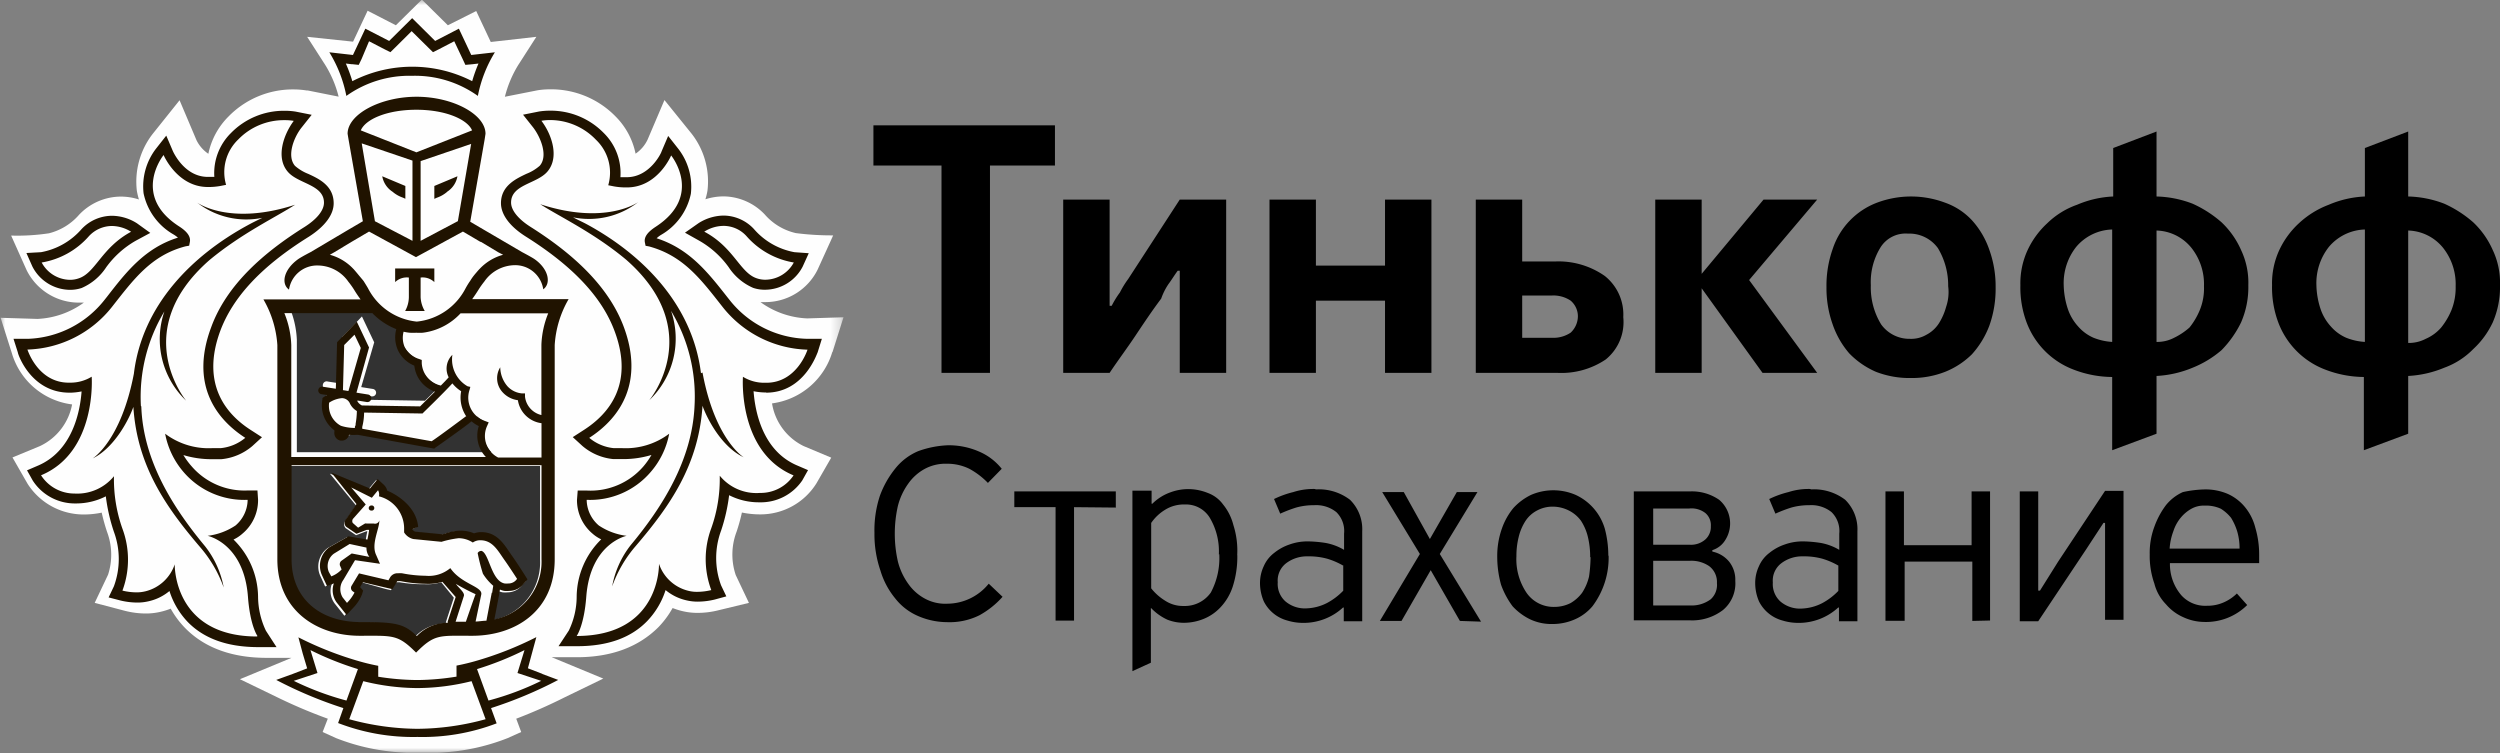
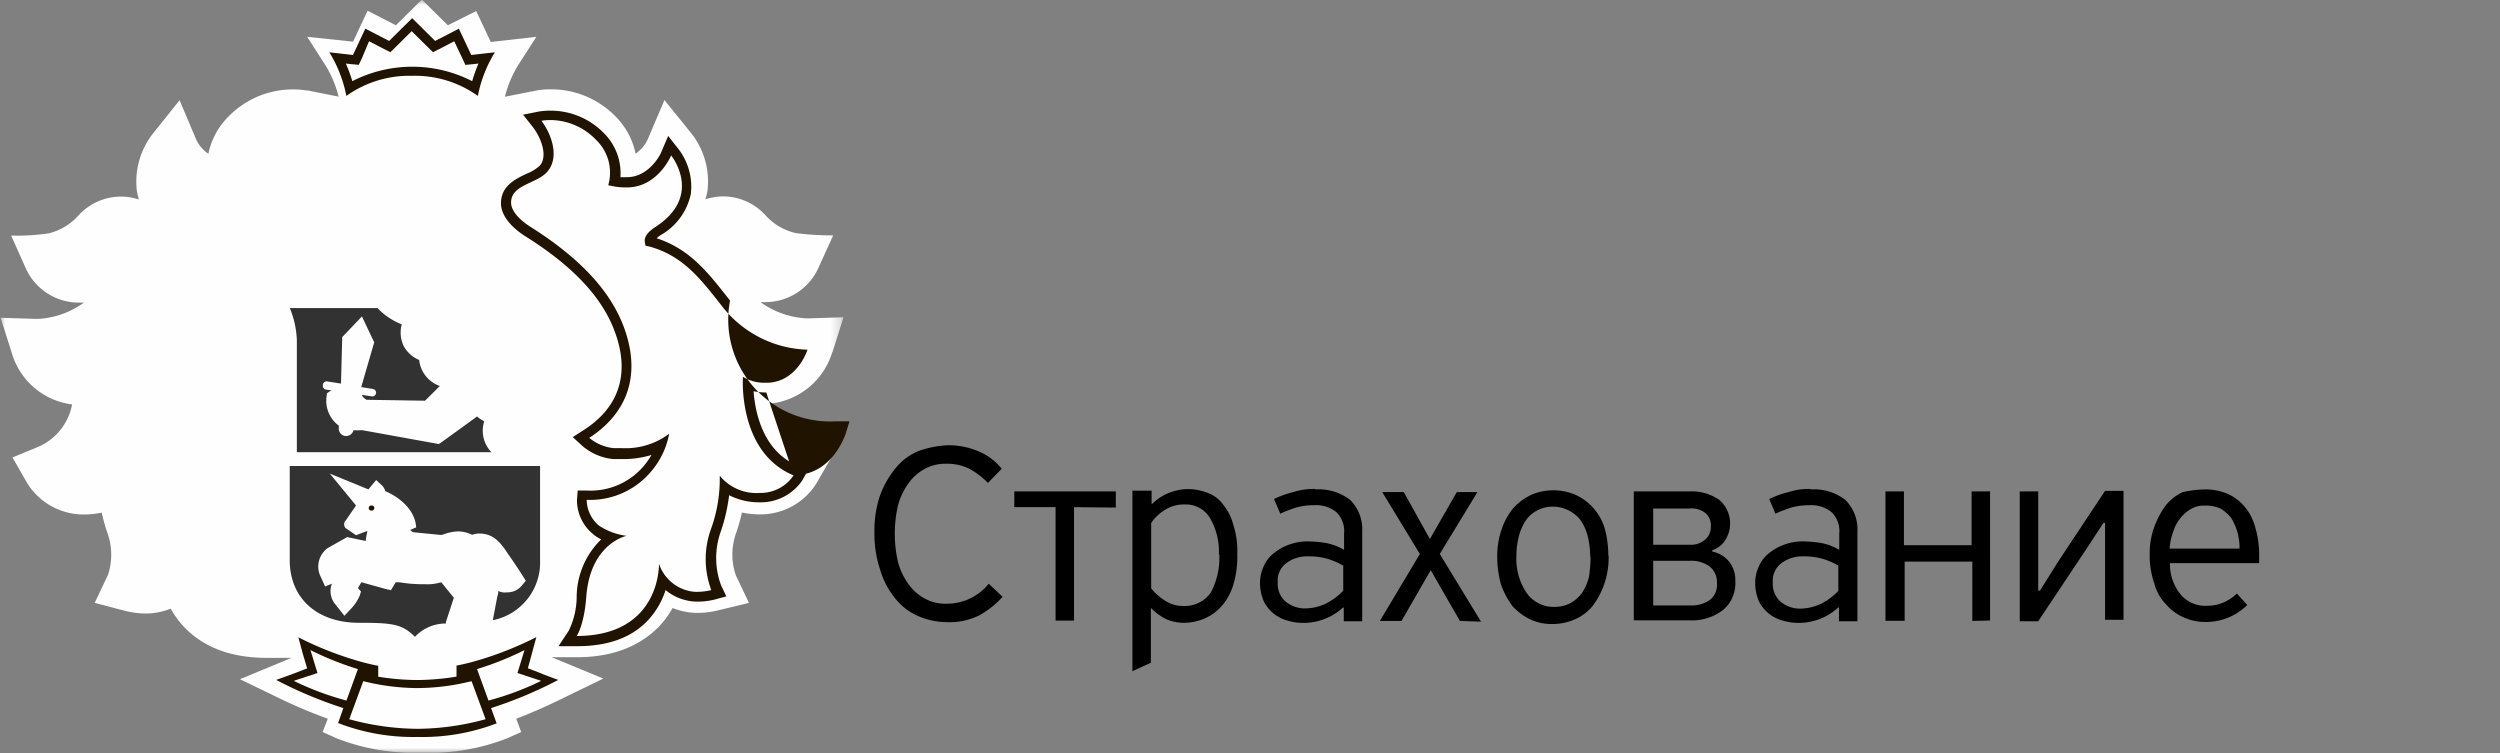
<svg xmlns="http://www.w3.org/2000/svg" viewBox="0 0 242.38 73.03">
  <rect x="0" y="0" width="242.38" height="73.03" fill="#808080" stroke="none" />
  <defs>
    <mask id="a" x="0" y="0" width="81.76" height="73.03" maskUnits="userSpaceOnUse">
      <g transform="translate(-3.22 -13.55)">
        <path d="M44.1,86.57H3.22v-73H85v73H44.1Z" style="fill:#fff" />
      </g>
    </mask>
  </defs>
  <title>tinkoff</title>
-   <path d="M116.5,41.1c0.3-.4.6-0.9,0.9-1.3h0.2v9.9h4.5V32.9h-4.5l-5,7.7a9.13,9.13,0,0,0-.8,1.3,9.13,9.13,0,0,0-.8,1.3h-0.2V32.9h-4.5V49.7h4.5c0.8-1.2,1.7-2.4,2.5-3.6s1.6-2.4,2.5-3.6a6.11,6.11,0,0,1,.7-1.4m14.3,1.6h6.7v7H142V32.9h-4.5v6.4h-6.7V32.9h-4.5V49.7h4.5m29.8-5.4a4.77,4.77,0,0,0-1.8-4,7.82,7.82,0,0,0-4.8-1.4h-3.2v-6h-4.5V49.7h7.9a7.69,7.69,0,0,0,4.7-1.3,4.66,4.66,0,0,0,1.7-4.1m-5.1,1.5a3,3,0,0,1-1.8.5h-2.9V42.2h2.9a3,3,0,0,1,1.8.5,2,2,0,0,1,.7,1.5,2.19,2.19,0,0,1-.7,1.6m63.1,1.7a10.15,10.15,0,0,0,1.9-2.7,8.57,8.57,0,0,0,.7-3.6,7.39,7.39,0,0,0-.7-3.4,8.3,8.3,0,0,0-1.9-2.7,11.23,11.23,0,0,0-2.8-1.8,10.39,10.39,0,0,0-3.5-.7V26.3l-4.2,1.6v4.7a10,10,0,0,0-3.5.8,7.89,7.89,0,0,0-2.9,1.8,8.32,8.32,0,0,0-1.9,2.6,7.67,7.67,0,0,0-.7,3.4,9.69,9.69,0,0,0,.6,3.6,7.83,7.83,0,0,0,4.6,4.6,10.6,10.6,0,0,0,3.7.7v7.1l4.3-1.6V50a10.5,10.5,0,0,0,3.5-.8,10,10,0,0,0,2.8-1.7h0ZM208,46.7a5.84,5.84,0,0,1-1.8-.4,4.18,4.18,0,0,1-1.5-1.1,4.78,4.78,0,0,1-1-1.7,7.88,7.88,0,0,1-.4-2.3,5.67,5.67,0,0,1,1.2-3.7,4.73,4.73,0,0,1,3.5-1.7V46.7Zm6-.4a3.53,3.53,0,0,1-1.7.4V35.9a4.51,4.51,0,0,1,3.4,1.7,5.67,5.67,0,0,1,1.2,3.7,5.56,5.56,0,0,1-.4,2.3,6.93,6.93,0,0,1-1,1.7A6.53,6.53,0,0,1,214,46.3Zm30.9-1.5a8.57,8.57,0,0,0,.7-3.6,7.39,7.39,0,0,0-.7-3.4,8.3,8.3,0,0,0-1.9-2.7,11.23,11.23,0,0,0-2.8-1.8,10.39,10.39,0,0,0-3.5-.7V26.3l-4.2,1.6v4.7a10,10,0,0,0-3.5.8,8.8,8.8,0,0,0-2.9,1.8,8.32,8.32,0,0,0-1.9,2.6,7.67,7.67,0,0,0-.7,3.4,9.69,9.69,0,0,0,.6,3.6,7.83,7.83,0,0,0,4.6,4.6,10.6,10.6,0,0,0,3.7.7v7.1l4.3-1.6V50a10.5,10.5,0,0,0,3.5-.8,7.5,7.5,0,0,0,2.8-1.8,8.32,8.32,0,0,0,1.9-2.6h0Zm-12.4,1.9a5.84,5.84,0,0,1-1.8-.4,4.18,4.18,0,0,1-1.5-1.1,4.78,4.78,0,0,1-1-1.7,7.88,7.88,0,0,1-.4-2.3,5.67,5.67,0,0,1,1.2-3.7,4.73,4.73,0,0,1,3.5-1.7V46.7Zm8.4-3.1a6.93,6.93,0,0,1-1,1.7,4.18,4.18,0,0,1-1.5,1.1,3.53,3.53,0,0,1-1.7.4V35.9a4.51,4.51,0,0,1,3.4,1.7,5.67,5.67,0,0,1,1.2,3.7A5.87,5.87,0,0,1,240.9,43.6Zm-153-14h6.6V49.7h4.7V29.6h6.3V25.7H87.9m91.5,7.2h-5.2l-6,7.2V32.9h-4.5V49.7h4.5V41.5l5.9,8.2h5.3l-6.6-9m21.6-5.8a6.54,6.54,0,0,0-2.6-1.7,9.38,9.38,0,0,0-6.6,0,7.21,7.21,0,0,0-4.3,4.5,10.64,10.64,0,0,0-.6,3.7,10.46,10.46,0,0,0,.6,3.6,8.54,8.54,0,0,0,1.6,2.8,8.06,8.06,0,0,0,2.6,1.8,9,9,0,0,0,3.4.6,8.81,8.81,0,0,0,3.3-.6,7.82,7.82,0,0,0,2.6-1.7,8.75,8.75,0,0,0,1.7-2.8,10.64,10.64,0,0,0,.6-3.7,10.46,10.46,0,0,0-.6-3.6,8.24,8.24,0,0,0-1.7-2.9m-2.5,8.4a5.93,5.93,0,0,1-.7,1.6A3.18,3.18,0,0,1,190,46a2.93,2.93,0,0,1-1.6.4,3.37,3.37,0,0,1-2.8-1.4,6.86,6.86,0,0,1-1-3.8,6.4,6.4,0,0,1,.9-3.6,2.87,2.87,0,0,1,2.7-1.4,3.42,3.42,0,0,1,2.9,1.4,7,7,0,0,1,1,3.7,4.42,4.42,0,0,1-.2,2" transform="translate(-3.22 -13.55)" />
  <path d="M95.12,56.72a7.33,7.33,0,0,1,3,.6A5.64,5.64,0,0,1,100.34,59L99,60.37A7.44,7.44,0,0,0,97.2,59,4.87,4.87,0,0,0,95,58.51a4.22,4.22,0,0,0-2.16.52,4.68,4.68,0,0,0-1.57,1.42,6.38,6.38,0,0,0-1,2.16,12.23,12.23,0,0,0,0,5.37,6.38,6.38,0,0,0,1,2.16,4.68,4.68,0,0,0,1.57,1.42,4.14,4.14,0,0,0,2.24.52,5.2,5.2,0,0,0,4-1.94l1.34,1.27a8.45,8.45,0,0,1-2.24,1.79,6.49,6.49,0,0,1-3.13.67,7.14,7.14,0,0,1-2.83-.6A5.64,5.64,0,0,1,90,71.55a7.69,7.69,0,0,1-1.42-2.68A10.8,10.8,0,0,1,88,65.22a10.63,10.63,0,0,1,.52-3.58A9.16,9.16,0,0,1,90,59a5.64,5.64,0,0,1,2.24-1.71A9.54,9.54,0,0,1,95.12,56.72Zm12.23,6v11h-1.79v-11h-4V61.19h9.84v1.57m11.78,4.62a9.43,9.43,0,0,1-.45,3.06,5.35,5.35,0,0,1-1.19,2,4.6,4.6,0,0,1-1.64,1.12,5.12,5.12,0,0,1-1.79.37,4.37,4.37,0,0,1-1.71-.3,5.11,5.11,0,0,1-1.57-1.12H114.8v5.29l-1.79.82V61.12h1.86v1.27h0.07a4.73,4.73,0,0,1,1.79-1.12,5,5,0,0,1,1.79-.3,5.12,5.12,0,0,1,1.79.37,3.18,3.18,0,0,1,1.49,1.12,5.15,5.15,0,0,1,1,2,8.1,8.1,0,0,1,.37,2.91h0Zm-1.79-.07a6.36,6.36,0,0,0-.89-3.58,2.7,2.7,0,0,0-2.39-1.27,3.44,3.44,0,0,0-1.94.52,4.38,4.38,0,0,0-1.34,1.27v6.34a5.14,5.14,0,0,0,1.34,1.19,3.13,3.13,0,0,0,1.79.52A3.08,3.08,0,0,0,120.61,71a7.08,7.08,0,0,0,.82-3.73h0ZM130.75,61a5,5,0,0,1,3.35,1,4,4,0,0,1,1.19,3.06v8.72h-1.79V72.45h-0.07a5.65,5.65,0,0,1-3.88,1.49,5.17,5.17,0,0,1-1.49-.22,3.6,3.6,0,0,1-2.31-1.86,4.5,4.5,0,0,1-.37-1.79,3.8,3.8,0,0,1,.37-1.64,3.21,3.21,0,0,1,1-1.27,4.8,4.8,0,0,1,1.49-.82,5.15,5.15,0,0,1,1.86-.3,12.19,12.19,0,0,1,1.64.15,5.36,5.36,0,0,1,1.79.67V65.29a2.56,2.56,0,0,0-.75-2.09,3.13,3.13,0,0,0-2.16-.67,6.35,6.35,0,0,0-1.71.22,13.44,13.44,0,0,0-1.57.6l-0.6-1.42a9.35,9.35,0,0,1,1.86-.67,6.32,6.32,0,0,1,2.16-.3h0Zm2.68,7.38a7.08,7.08,0,0,0-1.57-.67,6.71,6.71,0,0,0-1.86-.22,3.33,3.33,0,0,0-2.09.67A2.11,2.11,0,0,0,127.1,70a2.27,2.27,0,0,0,.75,1.86,2.93,2.93,0,0,0,2.09.67,4.71,4.71,0,0,0,1.94-.52,6.22,6.22,0,0,0,1.57-1.19V68.35Zm11.33,5.37-2.83-4.92-2.83,4.92H137l3.88-6.49-3.65-6h2.09l2.53,4.55,2.61-4.55h2l-3.65,6,4,6.56m12.37-6.34a7.83,7.83,0,0,1-1.57,4.85,4.67,4.67,0,0,1-1.71,1.27,5.35,5.35,0,0,1-2.16.45,4.87,4.87,0,0,1-2.16-.45,5.69,5.69,0,0,1-1.71-1.27,7.92,7.92,0,0,1-1.12-2.09,10.15,10.15,0,0,1-.37-2.68,7.93,7.93,0,0,1,.45-2.76,6.45,6.45,0,0,1,1.12-2,5.69,5.69,0,0,1,1.71-1.27,5.45,5.45,0,0,1,4.32,0,5.23,5.23,0,0,1,2.83,3.28A10.15,10.15,0,0,1,159.15,67.38Zm-1.79.07a8.13,8.13,0,0,0-.22-1.94,5,5,0,0,0-.67-1.57,3.27,3.27,0,0,0-1.19-1,3.47,3.47,0,0,0-1.57-.37,3.15,3.15,0,0,0-1.49.37,3,3,0,0,0-1.12,1,5,5,0,0,0-.67,1.57,7.51,7.51,0,0,0-.22,1.86,5.82,5.82,0,0,0,1,3.58,3.19,3.19,0,0,0,2.68,1.34,3.47,3.47,0,0,0,1.57-.37,3.74,3.74,0,0,0,1.12-1,5,5,0,0,0,.67-1.57,14.52,14.52,0,0,0,.15-1.86h0Zm11.85-.52A2.85,2.85,0,0,1,170.86,68a2.8,2.8,0,0,1,.6,1.86,3.37,3.37,0,0,1-1.19,2.83,4.92,4.92,0,0,1-3.28,1h-5.37V61.19h5.52a4.65,4.65,0,0,1,2.76.82,3,3,0,0,1,.6,3.88,2.26,2.26,0,0,1-1.27,1h0Zm-5.74-4.17v3.5H167a2.1,2.1,0,0,0,1.57-.52,1.64,1.64,0,0,0,.52-1.27,1.54,1.54,0,0,0-.52-1.27,2.18,2.18,0,0,0-1.57-.45h-3.5Zm0,5.07v4.32h3.58a3.09,3.09,0,0,0,2-.6,1.88,1.88,0,0,0,.6-1.57,1.92,1.92,0,0,0-.75-1.64,3.05,3.05,0,0,0-1.86-.52h-3.58ZM178.76,61a5,5,0,0,1,3.35,1,4,4,0,0,1,1.19,3.06v8.72h-1.79V72.45h-0.07a5.65,5.65,0,0,1-3.88,1.49,5.17,5.17,0,0,1-1.49-.22,3.6,3.6,0,0,1-2.31-1.86,4.5,4.5,0,0,1-.37-1.79,3.8,3.8,0,0,1,.37-1.64,3.21,3.21,0,0,1,1-1.27,4.8,4.8,0,0,1,1.49-.82,5.15,5.15,0,0,1,1.86-.3,12.19,12.19,0,0,1,1.64.15,5.36,5.36,0,0,1,1.79.67V65.29a2.56,2.56,0,0,0-.75-2.09,3.13,3.13,0,0,0-2.16-.67,6.35,6.35,0,0,0-1.71.22,13.44,13.44,0,0,0-1.57.6l-0.6-1.42a9.35,9.35,0,0,1,1.86-.67,6.32,6.32,0,0,1,2.16-.3h0Zm2.68,7.38a7.08,7.08,0,0,0-1.57-.67,6.71,6.71,0,0,0-1.86-.22,3.33,3.33,0,0,0-2.09.67,2.11,2.11,0,0,0-.82,1.86,2.27,2.27,0,0,0,.75,1.86,2.93,2.93,0,0,0,2.09.67,4.71,4.71,0,0,0,1.94-.52,6.22,6.22,0,0,0,1.57-1.19V68.35Zm13,5.37V68h-6.56v5.74h-1.86V61.19h1.79v5.22h6.56V61.19h1.79V73.71m11-9.47-1.71,2.61-4.62,6.93h-1.79V61.19h1.79v9.62H201L202.76,68l4.55-6.86h1.79V73.64h-1.79V64.25M217,61a5.45,5.45,0,0,1,2.24.45,4.62,4.62,0,0,1,1.64,1.27,5.07,5.07,0,0,1,1,2,9.17,9.17,0,0,1,.37,2.61v0.82h-8.65a4.63,4.63,0,0,0,1.12,3.13,3.12,3.12,0,0,0,2.46,1,3.89,3.89,0,0,0,1.57-.3,4.23,4.23,0,0,0,1.34-.89l1,1.12a5.67,5.67,0,0,1-4.17,1.64,4.92,4.92,0,0,1-2-.45,4.67,4.67,0,0,1-1.71-1.27,4.43,4.43,0,0,1-1.12-2,8.07,8.07,0,0,1-.45-2.83,7.22,7.22,0,0,1,.45-2.68,7.92,7.92,0,0,1,1.12-2.09,4.44,4.44,0,0,1,1.64-1.27A10.78,10.78,0,0,1,217,61h0Zm3.35,5.74a5.81,5.81,0,0,0-.22-1.64,5.59,5.59,0,0,0-.6-1.34,3.92,3.92,0,0,0-1-.89,3.46,3.46,0,0,0-1.57-.3,2.45,2.45,0,0,0-1.27.3,3.63,3.63,0,0,0-1,.82,3.91,3.91,0,0,0-.75,1.34,5.81,5.81,0,0,0-.37,1.71h6.86Z" transform="translate(-3.22 -13.55)" />
  <g style="mask:url(#a)">
    <path d="M36.31,24.1h0l0,0v0ZM83.93,47.7L85,44.31l-3.51.11a8.28,8.28,0,0,1-4.54-1.58c0.16,0,.31,0,0.47,0a5.65,5.65,0,0,0,5.07-3.15L84,36.37a27.23,27.23,0,0,1-3.62-.22,5.65,5.65,0,0,1-3-1.79,5.58,5.58,0,0,0-4-1.77,5.84,5.84,0,0,0-1.77.28,6.47,6.47,0,0,0,.2-0.83,7.52,7.52,0,0,0-1.53-5.52l-2.64-3.27L66,27.1a3.41,3.41,0,0,1-1.16,1.35,7.11,7.11,0,0,0-1.94-3.61,8.72,8.72,0,0,0-6.31-2.63,7.92,7.92,0,0,0-1.23.09l-3.19.63a11,11,0,0,1,1.29-3.07l1.76-2.74-4.42.5-1.41-3L46.64,16l-2.52-2.49L41.6,16l-2.74-1.41-1.41,3L33,17.12l1.76,2.74a10.81,10.81,0,0,1,1.29,3.06l-3-.6-0.11,0a8.17,8.17,0,0,0-1.27-.1,8.7,8.7,0,0,0-6.3,2.63,7.13,7.13,0,0,0-1.95,3.61,3.39,3.39,0,0,1-1.15-1.32l-1.64-3.87L18,26.56a7.56,7.56,0,0,0-1.51,5.5,7.23,7.23,0,0,0,.2.83,5.72,5.72,0,0,0-1.76-.28,5.6,5.6,0,0,0-4.05,1.77,5.71,5.71,0,0,1-2.92,1.79,20.67,20.67,0,0,1-3.66.22l1.5,3.35a5.66,5.66,0,0,0,5.07,3.15c0.16,0,.32,0,0.48,0a8.27,8.27,0,0,1-4.5,1.58l-3.57-.11,1.08,3.4a7,7,0,0,0,5.85,5A5.6,5.6,0,0,1,7.09,56.8L4.43,57.9l1.45,2.53a6.44,6.44,0,0,0,5.48,3,8.39,8.39,0,0,0,1.72-.18,18.85,18.85,0,0,0,.52,1.87,6.28,6.28,0,0,1,.1,4.14L12.4,72l2.93,0.77a8.31,8.31,0,0,0,2,.26,6.22,6.22,0,0,0,1.44-.16,6.81,6.81,0,0,0,1-.31,8.9,8.9,0,0,0,1.38,1.86c1.88,1.93,4.55,2.91,7.92,2.91h0l2.41,0-5,2.07,3.78,1.83A49.86,49.86,0,0,0,35,83.23L34.5,84.52l1.3,0.59a20.45,20.45,0,0,0,6.79,1.41s1,0,1.56,0,1.55,0,1.55,0a20.34,20.34,0,0,0,6.74-1.41l1.31-.59-0.48-1.29A50.78,50.78,0,0,0,58,81.14l3.71-1.8-5-2.07,2.42,0c3.38,0,6-1,7.92-2.91a8.84,8.84,0,0,0,1.38-1.86,6.93,6.93,0,0,0,1,.31,6.18,6.18,0,0,0,1.43.16,8.27,8.27,0,0,0,2-.25L75.83,72l-1.28-2.7a6.22,6.22,0,0,1,.08-4.19c0.21-.62.38-1.24,0.52-1.87a8.62,8.62,0,0,0,1.73.18,6.4,6.4,0,0,0,5.49-3l1.44-2.5L81.14,56.8a5.59,5.59,0,0,1-3.07-4.14,7.07,7.07,0,0,0,5.85-5h0Z" transform="translate(-3.22 -13.55)" style="fill:#fefefe" />
  </g>
  <path d="M43.09,24.25c-2.82,0-4.93.93-5.39,2l5.39,2.13,5.4-2.13c-0.46-1.09-2.57-2-5.4-2m0,56.85H43a22,22,0,0,1-5.2-.67l-1.36,3.69a25.5,25.5,0,0,0,6.62.94,25.46,25.46,0,0,0,6.61-.93l-1.36-3.69a22.28,22.28,0,0,1-5.2.67m10.7-4.5a30,30,0,0,1-4.6,1.84l1.1,3.05a27.62,27.62,0,0,0,5.11-1.91l-2.3-.76,0.68-2.22h0Zm-20.86,0,0.68,2.22-2.3.76a27.78,27.78,0,0,0,5.11,1.9l1.11-3.05a29.91,29.91,0,0,1-4.6-1.84M44.14,20A12.2,12.2,0,0,1,50,21.44a13.87,13.87,0,0,1,.63-1.71L50,19.8l-0.63.07-0.27-.58-0.81-1.71-1.48.77-0.58.29-0.46-.45-1.6-1.59-1.6,1.59-0.46.45-0.58-.29L40,17.58l-0.8,1.71-0.28.58-0.63-.07-0.6-.07a15,15,0,0,1,.63,1.71A12.21,12.21,0,0,1,44.14,20M76,40.83a2.5,2.5,0,0,0,.83.14,3.17,3.17,0,0,0,2.77-1.67A7.8,7.8,0,0,1,75,36.76a3,3,0,0,0-2.24-1,3.56,3.56,0,0,0-1.86.56c2.86,1.53,3.45,4,5.08,4.52M9.82,41a2.43,2.43,0,0,0,.83-0.14c1.63-.55,2.22-3,5.08-4.52a3.56,3.56,0,0,0-1.86-.56,3,3,0,0,0-2.24,1A7.79,7.79,0,0,1,7.05,39.3,3.16,3.16,0,0,0,9.82,41" transform="translate(-3.22 -13.55)" style="fill:#fefefe" />
  <path d="M74.71,58.57c-2.22-1.09-3.62-4-4-5-0.37,5.75-3.18,9.74-6.46,13.58A12.29,12.29,0,0,0,62,71a9.1,9.1,0,0,1,1.8-4c3.06-3.68,6-8.26,6.19-13.55a16.11,16.11,0,0,0-2.28-9.16A8.25,8.25,0,0,1,65.6,53s5.61-6.72-2.23-13.61C60.23,36.78,56.8,35.17,55,34c6.38,2.08,9.5-.21,9.5-0.21a7.76,7.76,0,0,1-6.32,1.48c0.44,0.22.91,0.44,1.4,0.71,5.39,2.92,10.22,7.74,11,14.4V50.35c1.25,6.54,4,8.22,4,8.22m1.64-7.62h0.14c3,0,4-3.22,4-3.22H80.45a10.88,10.88,0,0,1-8.17-4.14c-2.07-2.64-3.78-5-7.14-5.87l-0.33-.06-0.07-.34c-0.09-.51.26-1,1.06-1.51,4.64-3,1.49-6.91,1.49-6.91S66,32,63,32H62.78a6.22,6.22,0,0,1-1-.1l-0.55-.11a4.4,4.4,0,0,0-1.19-4.41,6.16,6.16,0,0,0-4.48-1.86,5,5,0,0,0-.89.07c1,1.34,1.77,3.56.58,4.93-1,1.18-3.52,1.24-3.52,3,0,0.74.7,1.61,1.94,2.39,3.75,2.36,7.48,5.5,9,9.7,1.94,5.24-.25,8.72-3.36,10.72a4.38,4.38,0,0,0,2.39,1c0.29,0,.57,0,0.83,0A7,7,0,0,0,67.12,56a7.9,7.9,0,0,1-1.81,3.73,7.72,7.72,0,0,1-6.19,2.68,3.32,3.32,0,0,0,1.18,2.49,6.26,6.26,0,0,0,2.69,1s-3.52.71-3.91,5.91c-0.21,2.82-.93,3.8-0.93,3.8h0.06c8.17,0,8-7,8-7A4,4,0,0,0,69,71.17a3.4,3.4,0,0,0,.85.1,5.88,5.88,0,0,0,1.37-.17,8.58,8.58,0,0,1,0-6A14.29,14.29,0,0,0,72.06,60a4.6,4.6,0,0,0,3.83,1.68h0a3.84,3.84,0,0,0,3.26-1.72c-5.45-2.26-4.91-9.56-4.91-9.56a3.93,3.93,0,0,0,2.09.58M22,67.12c-3.28-3.84-6.09-7.83-6.46-13.58-0.34,1-1.73,3.94-3.95,5,0,0,2.78-1.68,4-8.22V50.4c0.83-6.67,5.66-11.48,11.05-14.4,0.49-.27,1-0.5,1.4-0.71a7.76,7.76,0,0,1-6.32-1.48s3.12,2.29,9.5.21c-1.77,1.15-5.2,2.76-8.33,5.39C15.08,46.29,20.69,53,20.69,53a8.24,8.24,0,0,1-2.1-8.66,16,16,0,0,0-2.28,9.16c0.21,5.29,3.12,9.87,6.18,13.55a9.1,9.1,0,0,1,1.81,4A12.39,12.39,0,0,0,22,67.11m1.31-1.27a6.26,6.26,0,0,0,2.7-1,3.32,3.32,0,0,0,1.18-2.49A7.75,7.75,0,0,1,21,59.72,7.94,7.94,0,0,1,19.17,56a7,7,0,0,0,4.53,1.4c0.27,0,.55,0,0.83,0a4.39,4.39,0,0,0,2.4-1c-3.11-2-5.3-5.47-3.36-10.72,1.55-4.2,5.27-7.34,9-9.7,1.25-.78,1.94-1.65,1.94-2.39,0-1.76-2.49-1.81-3.51-3-1.18-1.37-.44-3.59.58-4.93a4.85,4.85,0,0,0-.89-0.07,6.16,6.16,0,0,0-4.48,1.86A4.39,4.39,0,0,0,25,31.8l-0.55.11a6.53,6.53,0,0,1-1,.1H23.29c-3,0-4.29-3.1-4.29-3.1s-3.15,3.87,1.49,6.91c0.8,0.52,1.15,1,1.06,1.51l-0.07.34-0.33.06C17.78,38.64,16.08,41,14,43.6a10.85,10.85,0,0,1-8.16,4.14H5.78s1,3.22,4,3.22H9.94A3.93,3.93,0,0,0,12,50.37s0.53,7.29-4.91,9.56a3.84,3.84,0,0,0,3.26,1.72h0A4.6,4.6,0,0,0,14.24,60a14.3,14.3,0,0,0,.82,5.09,8.61,8.61,0,0,1,0,6,5.87,5.87,0,0,0,1.37.17,3.35,3.35,0,0,0,.85-0.1,4,4,0,0,0,2.85-2.62s-0.21,7,8,7h0.06a8,8,0,0,1-.93-3.8c-0.39-5.2-3.91-5.91-3.91-5.91m18.37-26.7h3.85v1.32A1.63,1.63,0,0,0,44.18,40v1.91a2.9,2.9,0,0,0,.36,1.34H42.64A2.83,2.83,0,0,0,43,41.93V40a1.63,1.63,0,0,0-1.33.44V39.14h0Zm-4.2.2c0.13,0.14.26,0.3,0.39,0.46L38,39.91,38.3,40.4l0.08,0.11c0.13,0.21.27,0.42,0.39,0.64a6,6,0,0,0,4.74,3.25,6,6,0,0,0,4.74-3.25c0.13-.23.26-0.44,0.4-0.65l0.06-.09c0.12-.17.24-0.34,0.37-0.51l0.08-.1c0.13-.16.27-0.32,0.41-0.47l0.06-.07a4.88,4.88,0,0,1,2.25-1.34l-0.42-.24h0l-1.66-1-1.7-1-4.55,2.48h0l-4.55-2.48-1.7,1-1.66,1h0l-0.42.24a4.88,4.88,0,0,1,2.25,1.34l0.07,0.07h0Z" transform="translate(-3.22 -13.55)" style="fill:#fefefe" />
-   <path d="M41.57,31.65V32.9l-0.24-.11a3,3,0,0,1-1-.57,2.25,2.25,0,0,1-1-1.5l2.24,0.94h0Zm1.06,5.84V29.75L37.7,28.08l1.3,7.5,3.63,1.91h0Zm2.52-5.84,2.24-.94a2.24,2.24,0,0,1-1,1.5,3,3,0,0,1-1,.57l-0.24.11V31.65Zm2.57,3.92,1.3-7.5-4.92,1.67v7.74l3.62-1.91h0ZM36.31,55a4.33,4.33,0,0,0,1.36.21l0-.14a2.4,2.4,0,0,0,.07-0.27,7.72,7.72,0,0,0,.12-1.23,1.73,1.73,0,0,1-.65-0.68,0.86,0.86,0,0,0-.83-0.56,2.69,2.69,0,0,0-1.25.44A2.2,2.2,0,0,0,36.31,55m11.45-4c-0.91,1-2.7,2.73-2.79,2.81L44.86,54,39.2,53.9A5.83,5.83,0,0,1,39,55.29l0,0.18,6.73,1.21c0.7-.49,2.63-1.9,3.38-2.45a3.27,3.27,0,0,1-.47-2.4,3.35,3.35,0,0,1-.85-0.76" transform="translate(-3.22 -13.55)" style="fill:#fefefe" />
  <path d="M48.42,43.41a6,6,0,0,1-3.67,1.88c-0.2,0-.41,0-0.62,0h0c-0.21,0-.42,0-0.62,0a4.73,4.73,0,0,1-.6-0.1,2.29,2.29,0,0,0,.1,1.47,2.35,2.35,0,0,0,1.42,1.17l0.24,0.09v0.25a2.35,2.35,0,0,0,1.85,2.18c0.29-.3.56-0.58,0.76-0.8a1.86,1.86,0,0,1,.36-2.17,3,3,0,0,0,1.47,3.05l0.28,0.13-0.08.3a2.39,2.39,0,0,0,1.49,3L51.14,54,51,54.33a2.34,2.34,0,0,0,1.08,3.05h4.2V54.05A2.66,2.66,0,0,1,54,51.82a2.44,2.44,0,0,1-1.6-.91,2,2,0,0,1-.11-2.28,2.89,2.89,0,0,0,.7,1.84,2.17,2.17,0,0,0,1.38.66l0.31,0,0,0.31a2.06,2.06,0,0,0,1.6,1.84V46.5a8.9,8.9,0,0,1,.68-3.09H48.42ZM36.54,47l-0.11,4.33,0.49,0.08,1.21-4.16L37.51,46m1.89,17.6a0.24,0.24,0,0,1-.24-0.26,0.25,0.25,0,0,1,.26-0.23,0.25,0.25,0,1,1,0,.49M50.08,67.4H50.2c0.75,0.22.94,2.92,2.25,3.16a1.8,1.8,0,0,0,.35,0,1,1,0,0,0,.85-0.45s-0.66-1-1.15-1.74c-0.66-.92-1.17-2-2.39-2H50a1.22,1.22,0,0,0-.65.22A2.52,2.52,0,0,0,48,66.19a9.56,9.56,0,0,0-1.66.35h0l-2.73-.27a1.46,1.46,0,0,1-.89-0.64l0-.07c0-.07,0-0.15,0-0.22a3.23,3.23,0,0,0-2.44-3.21,0.83,0.83,0,0,0-.09-0.59l-0.6.73-2-1,1.41,1.65-1.2,1.34a0.37,0.37,0,0,0-.07.45l0.52,0.46,0.66-.4a0.29,0.29,0,0,1,.16,0c0.18,0,.45,0,0.7,0a0.43,0.43,0,0,0,.53-0.31c-0.08.83-.85,2.27-0.35,3.4l0.37,0.85-2.42-.35-1.13,1.91a1.54,1.54,0,0,0-.07,1.7l0.42,0.53a4,4,0,0,0,.73-1l-0.19-.21a0.41,0.41,0,0,1-.05-0.53l0.71-1.18,2.85,0.67L41.26,70A0.84,0.84,0,0,1,42,69.57a2.39,2.39,0,0,1,.39,0,12.32,12.32,0,0,0,2.27.24,3.25,3.25,0,0,0,2.41-.74c1,1.53,3.13,1.78,3,2.55l-0.55,2.62c0.36,0,.72,0,1-0.08l0.52-2.73c0.06-.3.11-0.7,0.11-0.7a5.07,5.07,0,0,1-1-1.17,18,18,0,0,1-.51-2,0.41,0.41,0,0,1,.35-0.21" transform="translate(-3.22 -13.55)" style="fill:#fefefe" />
  <path d="M35.47,69.55a2.68,2.68,0,0,0,1-.67l-0.13-.31a0.43,0.43,0,0,1,.1-0.55l1-.71,1.71,0.33a1.44,1.44,0,0,1-.28-0.9l-1.63-.35-1.53.94a1.49,1.49,0,0,0-.49,1.78l0.21,0.45h0Zm12.45,4.35,1,0s0.88-2.57.93-2.65c-0.49-.22-1.51-0.76-1.91-1,0.26,0.39.89,0.83,0.77,1.18l-0.8,2.49h0Z" transform="translate(-3.22 -13.55)" style="fill:#fefefe" />
  <path d="M55.58,58.73H31.31v9.13c0,3.73,2.7,6.07,6.69,6.07,3.33,0,4.21.13,5.45,1.36a4.09,4.09,0,0,1,3-1.29l0-.14,0.77-2.36L46,70a4.67,4.67,0,0,1-1.61.19A13.32,13.32,0,0,1,41.94,70l-0.25,0c-0.11,0-.12,0-0.14.06l-0.15.25-0.28.46-0.52-.12L38.26,70l-0.32.53,0,0.06,0.28,0.31-0.13.41a4.2,4.2,0,0,1-.9,1.32l-0.58.62-0.53-.67-0.4-.5a2,2,0,0,1-.28-1.94h0l-0.66.27-0.29-.64-0.21-.46A2.21,2.21,0,0,1,35,66.68l1.88-1.06L38.68,66c0-.17.11-0.78,0.16-0.94h-0.1l-1,.38-1-.68a0.53,0.53,0,0,1,0-.75l1-1.45L35.2,59.47,38.94,61l0.25-.31,0.5-.6,0.58,0.54a1.11,1.11,0,0,1,.3.54c1,0.4,2.88,1.59,3,3.51L43,64.92h0a0.72,0.72,0,0,0,.28.23L46,65.42l0.25-.07a4.31,4.31,0,0,1,1.42-.28A3.28,3.28,0,0,1,49,65.4a2.09,2.09,0,0,1,.6-0.12h0.13c1.43,0,2.14,1.07,2.71,1.92l0.29,0.42c0.5,0.71,1.15,1.73,1.18,1.78l0.29,0.46-0.36.42a1.78,1.78,0,0,1-1.41.7,2.54,2.54,0,0,1-.48,0,2,2,0,0,1-.42-0.13c0,0.14,0,.31-0.08.45L51,73.68a5.7,5.7,0,0,0,4.58-5.83V58.73h0ZM32,57.39H50.86a3,3,0,0,1-.69-3,3.23,3.23,0,0,1-.7-0.46c-0.74.54-3,2.18-3.58,2.59l-0.13.08-7.4-1.34H38.21a6.13,6.13,0,0,1-.72,0,0.72,0.72,0,0,1-.7.56H36.67a0.73,0.73,0,0,1-.6-0.84l0-.16a3,3,0,0,1-1.16-3l0-.13,0.11-.08a3.93,3.93,0,0,1,.34-0.21l-0.54-.08a0.37,0.37,0,0,1-.3-0.42A0.37,0.37,0,0,1,35,50.54l1.28,0.2,0.12-4.51,1.91-2,1.19,2.51-1.26,4.34,1.13,0.18a0.37,0.37,0,0,1,.31.42,0.36,0.36,0,0,1-.36.3H39.25l-0.92-.15,0,0.07a1,1,0,0,0,.44.41l5.65,0.09c0.24-.23.83-0.81,1.44-1.43a3,3,0,0,1-2-2.52A3,3,0,0,1,42.31,47a3.06,3.06,0,0,1-.14-2,6.58,6.58,0,0,1-2.35-1.58h-8.5A9.06,9.06,0,0,1,32,46.5V57.39h0Z" transform="translate(-3.22 -13.55)" style="fill:#323232" />
-   <path d="M39.24,62.56a0.25,0.25,0,0,0-.27.23,0.24,0.24,0,0,0,.24.26,0.25,0.25,0,1,0,0-.49M50.58,81.47l-1.11-3.05a30,30,0,0,0,4.6-1.84L53.39,78.8l2.3,0.76a27.52,27.52,0,0,1-5.11,1.91h0ZM43.7,84.21a25.52,25.52,0,0,1-6.62-.93l1.36-3.69a22,22,0,0,0,5.19.67h0.11a22,22,0,0,0,5.2-.67l1.36,3.69a25.48,25.48,0,0,1-6.61.93h0Zm-12-4.65L34,78.8l-0.68-2.22a30.05,30.05,0,0,0,4.6,1.84l-1.11,3.05a28,28,0,0,1-5.11-1.91h0Zm24.1-.68-1.4-.54,0.39-1.44,0.43-1.58a33.06,33.06,0,0,1-6,2.35c-1,.28-1.74.41-1.74,0.41v1.07a25,25,0,0,1-3.75.33H43.64a25,25,0,0,1-3.75-.32V78.1s-0.75-.13-1.74-0.41a33,33,0,0,1-6-2.35l0.42,1.57L33,78.35l-1.4.54L30,79.47a40.76,40.76,0,0,0,6.51,2.73L36,83.65A20.13,20.13,0,0,0,43.66,85h0.06a20.1,20.1,0,0,0,7.65-1.32L50.83,82.2a40.64,40.64,0,0,0,6.51-2.73l-1.55-.58h0ZM37.34,19.77L38,19.84l0.28-.58L39,17.55l1.49,0.77,0.58,0.29,0.46-.45,1.6-1.59,1.61,1.59,0.46,0.45,0.58-.29,1.48-.77,0.81,1.71,0.27,0.58L49,19.78l0.61-.07A14.32,14.32,0,0,0,49,21.42a12.74,12.74,0,0,0-11.62,0,14.67,14.67,0,0,0-.63-1.71l0.6,0.07h0Zm5.83,1.13a10.47,10.47,0,0,1,6.38,1.95,12.67,12.67,0,0,1,1.65-4.23l-2.29.26-1.2-2.55-2.3,1.19-2.23-2.21-2.23,2.21-2.31-1.19-1.2,2.55-2.29-.26a12.65,12.65,0,0,1,1.65,4.23,10.51,10.51,0,0,1,6.38-1.95h0Zm37,38.72a3.84,3.84,0,0,1-3.26,1.72h0A4.59,4.59,0,0,1,73,59.67a14.25,14.25,0,0,1-.82,5.09,8.58,8.58,0,0,0,0,6,5.91,5.91,0,0,1-1.37.17,3.34,3.34,0,0,1-.85-0.1,4,4,0,0,1-2.85-2.62s0.21,7-8,7H59.13s0.72-1,.93-3.8c0.39-5.2,3.91-5.91,3.91-5.91a6.25,6.25,0,0,1-2.69-1,3.32,3.32,0,0,1-1.18-2.49,7.72,7.72,0,0,0,6.19-2.68,7.88,7.88,0,0,0,1.81-3.73,7,7,0,0,1-4.53,1.4c-0.26,0-.54,0-0.83,0a4.38,4.38,0,0,1-2.39-1c3.11-2,5.29-5.48,3.36-10.72-1.55-4.2-5.28-7.34-9-9.7-1.25-.78-1.94-1.65-1.94-2.39,0-1.76,2.5-1.81,3.52-3,1.18-1.37.44-3.59-.58-4.93a4.81,4.81,0,0,1,.89-0.07A6.16,6.16,0,0,1,61,27.1a4.4,4.4,0,0,1,1.19,4.41l0.55,0.11a6.5,6.5,0,0,0,1,.1H64c3,0,4.29-3.1,4.29-3.1s3.15,3.88-1.49,6.91c-0.8.52-1.15,1-1.06,1.51l0.07,0.34,0.33,0.06c3.36,0.91,5.06,3.23,7.14,5.87a10.87,10.87,0,0,0,8.17,4.14h0.06s-1,3.21-4,3.21H77.33a3.93,3.93,0,0,1-2.08-.58s-0.54,7.3,4.91,9.56h0Zm-2.68-8c3.68,0,4.91-3.74,5-3.9l0.41-1.32-1.38,0h0A9.87,9.87,0,0,1,74,42.69l-0.27-.34c-1.88-2.39-3.66-4.67-6.85-5.7a2.93,2.93,0,0,1,.4-0.31,6,6,0,0,0,2.92-4A6,6,0,0,0,69,28l-1-1.27-0.64,1.5c0,0.09-1.12,2.5-3.38,2.5H63.82l-0.45,0a5.45,5.45,0,0,0-1.62-4.29,7.18,7.18,0,0,0-5.19-2.16,6.78,6.78,0,0,0-1.08.08l-1.55.31,1,1.26c0.75,1,1.43,2.76.62,3.69a4.34,4.34,0,0,1-1.29.78c-1,.48-2.47,1.15-2.47,2.85,0,1.1.85,2.25,2.4,3.23,4.58,2.88,7.41,5.89,8.63,9.21,1.89,5.1-.58,8-3,9.55l-1.07.69,0.94,0.86a5.41,5.41,0,0,0,3,1.27c0.32,0,.63,0,0.92,0a9.46,9.46,0,0,0,2.77-.4,7.11,7.11,0,0,1-.78,1.11,6.77,6.77,0,0,1-5.47,2.34h-0.9l-0.07.9a4.24,4.24,0,0,0,1.51,3.28,3.52,3.52,0,0,0,.84.55,7.86,7.86,0,0,0-2.38,5.53,7.63,7.63,0,0,1-.76,3.31l-1,1.52,1.79,0c3,0,5.24-.82,6.81-2.44a7.74,7.74,0,0,0,1.78-3,4.81,4.81,0,0,0,2.05,1,4.69,4.69,0,0,0,1.08.12,7.06,7.06,0,0,0,1.62-.2l1.14-.31-0.51-1.07a7.63,7.63,0,0,1,0-5.3,17.35,17.35,0,0,0,.78-3.44,6.31,6.31,0,0,0,2.94.69A4.86,4.86,0,0,0,81,60.13l0.56-1-1-.43c-3.38-1.4-4.13-5.18-4.28-7.22a6.28,6.28,0,0,0,1.05.12h0.18Z" transform="translate(-3.22 -13.55)" style="fill:#201300" />
-   <path d="M73.36,35.45a3,3,0,0,1,2.24,1A7.79,7.79,0,0,0,80.18,39a3.17,3.17,0,0,1-2.76,1.67,2.53,2.53,0,0,1-.84-0.14c-1.63-.55-2.21-3-5.08-4.52a3.54,3.54,0,0,1,1.86-.56h0ZM71,36.88a9,9,0,0,1,2.87,2.58,5.42,5.42,0,0,0,2.37,2,3.5,3.5,0,0,0,1.14.18,4.13,4.13,0,0,0,3.66-2.24l0.59-1.3L80.24,38a6.82,6.82,0,0,1-3.93-2.25,4.06,4.06,0,0,0-2.94-1.3,4.63,4.63,0,0,0-2.43.74l-1.31.92L71,36.88h0Zm0.18,12.85v0c-0.82-6.66-5.66-11.48-11-14.4-0.5-.27-1-0.49-1.4-0.71a7.76,7.76,0,0,0,6.32-1.48s-3.12,2.29-9.5.21c1.77,1.15,5.2,2.76,8.34,5.39,7.84,6.89,2.23,13.61,2.23,13.61a8.24,8.24,0,0,0,2.11-8.66,16.11,16.11,0,0,1,2.28,9.16c-0.22,5.29-3.13,9.87-6.19,13.55a9.1,9.1,0,0,0-1.8,4,12.3,12.3,0,0,1,2.3-3.93c3.28-3.84,6.09-7.83,6.46-13.58,0.34,1,1.74,3.94,4,5,0,0-2.79-1.68-4-8.22M28.16,75.26c-8.17,0-8-7-8-7a4,4,0,0,1-2.85,2.62,3.44,3.44,0,0,1-.85.1,5.79,5.79,0,0,1-1.37-.17,8.6,8.6,0,0,0,0-6,14.31,14.31,0,0,1-.82-5.09,4.6,4.6,0,0,1-3.83,1.68h0A3.84,3.84,0,0,1,7.2,59.63c5.44-2.26,4.91-9.56,4.91-9.56a3.92,3.92,0,0,1-2.09.58H9.88c-3,0-4-3.21-4-3.21H5.92a10.86,10.86,0,0,0,8.16-4.14c2.08-2.64,3.78-5,7.14-5.87l0.34-.06L21.63,37c0.09-.51-0.26-1-1.06-1.51-4.64-3-1.49-6.91-1.49-6.91s1.32,3.1,4.29,3.1h0.22a6.56,6.56,0,0,0,1-.1l0.55-.11a4.39,4.39,0,0,1,1.19-4.41,6.16,6.16,0,0,1,4.48-1.86,4.85,4.85,0,0,1,.89.07c-1,1.34-1.76,3.56-.58,4.93,1,1.18,3.51,1.24,3.51,3,0,0.75-.69,1.61-1.94,2.39-3.76,2.36-7.48,5.5-9,9.7C21.72,50.56,23.9,54,27,56a4.38,4.38,0,0,1-2.4,1c-0.29,0-.57,0-0.84,0a7,7,0,0,1-4.53-1.4,7.94,7.94,0,0,0,1.8,3.73,7.75,7.75,0,0,0,6.2,2.68,3.32,3.32,0,0,1-1.18,2.49,6.26,6.26,0,0,1-2.7,1s3.52,0.71,3.91,5.91c0.21,2.82.92,3.8,0.92,3.8H28.16ZM29,74.7a7.82,7.82,0,0,1-.76-3.31,7.87,7.87,0,0,0-2.38-5.53,3.48,3.48,0,0,0,.84-0.55A4.23,4.23,0,0,0,28.24,62l-0.06-.9H27.27a6.77,6.77,0,0,1-5.47-2.34A7.3,7.3,0,0,1,21,57.67a9.41,9.41,0,0,0,2.76.4c0.29,0,.6,0,0.92,0a5.41,5.41,0,0,0,3-1.27l0.94-.86-1.07-.69c-2.4-1.53-4.85-4.44-3-9.55,1.22-3.32,4-6.33,8.63-9.21,1.55-1,2.39-2.13,2.39-3.23,0-1.7-1.42-2.37-2.46-2.85a4.34,4.34,0,0,1-1.29-.78c-0.81-.94-0.13-2.73.62-3.69l1-1.26-1.56-.31a6.73,6.73,0,0,0-1.08-.08,7.17,7.17,0,0,0-5.19,2.16A5.47,5.47,0,0,0,24,30.7l-0.45,0H23.37c-2.27,0-3.34-2.4-3.39-2.5l-0.64-1.5-1,1.27a6,6,0,0,0-1.2,4.32,6,6,0,0,0,2.92,4,3,3,0,0,1,.41.3c-3.19,1-5,3.31-6.85,5.7l-0.27.34a9.88,9.88,0,0,1-7.43,3.77l-1.39,0,0.42,1.32c0,0.16,1.27,3.9,5,3.9h0.18a6.33,6.33,0,0,0,1-.12c-0.15,2-.9,5.81-4.29,7.22l-1,.43,0.56,1a4.86,4.86,0,0,0,4.15,2.21,6.34,6.34,0,0,0,2.93-.69,17.43,17.43,0,0,0,.78,3.43,7.63,7.63,0,0,1,0,5.3l-0.51,1.07,1.15,0.3a7.17,7.17,0,0,0,1.62.2,4.66,4.66,0,0,0,1.08-.12,4.78,4.78,0,0,0,2.05-1,7.73,7.73,0,0,0,1.77,3q2.37,2.43,6.81,2.44l1.8,0L29,74.7h0Z" transform="translate(-3.22 -13.55)" style="fill:#201300" />
-   <path d="M11.83,36.46a3.06,3.06,0,0,1,2.24-1,3.56,3.56,0,0,1,1.86.56c-2.86,1.53-3.45,4-5.09,4.52a2.49,2.49,0,0,1-.83.14A3.16,3.16,0,0,1,7.26,39a7.79,7.79,0,0,0,4.57-2.54M10,41.65a3.54,3.54,0,0,0,1.14-.18,5.41,5.41,0,0,0,2.37-2,9.1,9.1,0,0,1,2.87-2.58l1.41-.76L16.5,35.2a4.6,4.6,0,0,0-2.43-.73,4.07,4.07,0,0,0-2.95,1.3A6.82,6.82,0,0,1,7.2,38l-1.42.08,0.58,1.31A4.13,4.13,0,0,0,10,41.65M16.88,52.9a16.06,16.06,0,0,1,2.28-9.16,8.24,8.24,0,0,0,2.11,8.66s-5.61-6.72,2.23-13.61c3.14-2.62,6.57-4.24,8.33-5.39-6.38,2.08-9.5-.21-9.5-0.21a7.76,7.76,0,0,0,6.32,1.48c-0.44.22-.91,0.44-1.4,0.71C21.86,38.31,17,43.12,16.2,49.78v0c-1.25,6.54-4,8.22-4,8.22,2.22-1.09,3.61-4,3.95-5,0.37,5.75,3.18,9.74,6.46,13.58a12.38,12.38,0,0,1,2.3,3.93,9.12,9.12,0,0,0-1.81-4c-3.06-3.68-6-8.26-6.18-13.55M41.53,39.58V40.9a1.63,1.63,0,0,1,1.33-.44v1.9a2.83,2.83,0,0,1-.36,1.34h1.9A2.9,2.9,0,0,1,44,42.36V40.46a1.63,1.63,0,0,1,1.33.44V39.58H41.53Zm-0.25-7.44a3,3,0,0,0,1,.57l0.24,0.11V31.58l-2.24-.94a2.24,2.24,0,0,0,1,1.5m5.29,0a2.24,2.24,0,0,0,1-1.5l-2.24.94v1.25l0.24-.11a3,3,0,0,0,1-.57" transform="translate(-3.22 -13.55)" style="fill:#201300" />
-   <path d="M43.59,28.32l-5.39-2.13c0.46-1.09,2.57-2,5.39-2s4.94,0.93,5.4,2Zm4,6.68L44,36.9V29.17L48.9,27.5,47.61,35h0ZM49.85,37l1.66,1h0L52,38.25a4.9,4.9,0,0,0-2.25,1.34l-0.07.07c-0.14.15-.27,0.31-0.41,0.47l-0.08.1c-0.13.16-.25,0.33-0.36,0.51l-0.06.09c-0.14.2-.27,0.42-0.4,0.65a6,6,0,0,1-4.74,3.25,6,6,0,0,1-4.74-3.25c-0.13-.22-0.26-0.43-0.39-0.64l-0.08-.11L38,40.23l-0.09-.11c-0.13-.16-0.26-0.31-0.39-0.46l-0.07-.07a4.89,4.89,0,0,0-2.25-1.34L35.64,38h0l1.66-1,1.7-1,4.55,2.48h0l4.55-2.48,1.7,1h0Zm6.54,6.88a8.93,8.93,0,0,0-.68,3.1v6.81A2.07,2.07,0,0,1,54.12,52l0-.31-0.31,0A2.16,2.16,0,0,1,52.42,51a2.89,2.89,0,0,1-.7-1.84,2,2,0,0,0,.11,2.28,2.42,2.42,0,0,0,1.6.91,2.66,2.66,0,0,0,2.29,2.23v3.33h-4.2a2.34,2.34,0,0,1-1.08-3.05l0.16-.36-0.37-.14a2.38,2.38,0,0,1-1.49-3l0.08-.3L48.55,51a3,3,0,0,1-1.47-3.05,1.86,1.86,0,0,0-.36,2.18c-0.2.23-.46,0.5-0.76,0.8a2.35,2.35,0,0,1-1.85-2.18V48.45l-0.24-.09a2.36,2.36,0,0,1-1.42-1.17,2.31,2.31,0,0,1-.1-1.48,4.18,4.18,0,0,0,.61.1,5.69,5.69,0,0,0,.62,0h0a5.67,5.67,0,0,0,.62,0,6,6,0,0,0,3.67-1.88h8.51ZM51.15,73.6l0.47-2.44c0-.15.05-0.31,0.07-0.45a2.17,2.17,0,0,0,.42.13,2.64,2.64,0,0,0,.48,0,1.78,1.78,0,0,0,1.41-.7l0.36-.42-0.29-.46s-0.68-1.08-1.18-1.78c-0.1-.14-0.19-0.28-0.29-0.42-0.57-.85-1.28-1.92-2.71-1.92H49.78a2.11,2.11,0,0,0-.6.12A3.26,3.26,0,0,0,47.79,65a4.34,4.34,0,0,0-1.42.28l-0.25.07-2.67-.26a0.77,0.77,0,0,1-.27-0.23h0l0.58-.23c-0.16-1.92-2-3.11-3-3.51a1.09,1.09,0,0,0-.3-0.54L39.84,60l-0.5.6-0.25.31-3.74-1.54,2.43,3.05-1,1.45a0.53,0.53,0,0,0,0,.75l1,0.68,1-.38H39c0,0.16-.12.77-0.16,0.94L37,65.55,35.16,66.6a2.22,2.22,0,0,0-.74,2.68l0.21,0.46,0.3,0.64,0.66-.27h0A2,2,0,0,0,35.89,72l0.4,0.5,0.53,0.67,0.58-.62a4.16,4.16,0,0,0,.9-1.33l0.13-.41-0.28-.31,0-.06L38.41,70l2.33,0.55,0.53,0.12,0.28-.46,0.15-.25c0-.05,0-0.06.14-0.06a1.13,1.13,0,0,1,.25,0,13.23,13.23,0,0,0,2.41.25,4.71,4.71,0,0,0,1.61-.19l1.29,1.47-0.77,2.36,0,0.14a4.09,4.09,0,0,0-3,1.29c-1.24-1.23-2.12-1.36-5.45-1.36-4,0-6.69-2.34-6.69-6.07V58.65H55.72v9.12a5.7,5.7,0,0,1-4.58,5.83h0ZM36.21,68.44l0.13,0.32a2.67,2.67,0,0,1-1,.67L35.1,69a1.49,1.49,0,0,1,.49-1.77l1.53-.94,1.63,0.35a1.45,1.45,0,0,0,.28.9l-1.71-.33-1,.71a0.43,0.43,0,0,0-.1.55h0ZM50.9,71l-0.52,2.73c-0.34,0-.69.07-1.05,0.08l0.55-2.62c0.16-.78-1.93-1-3-2.56a3.25,3.25,0,0,1-2.41.74,12.36,12.36,0,0,1-2.27-.24,2.6,2.6,0,0,0-.39,0,0.83,0.83,0,0,0-.78.42l-0.15.26-2.85-.67-0.71,1.18a0.41,0.41,0,0,0,.06.53L37.59,71a4,4,0,0,1-.73,1l-0.42-.53a1.53,1.53,0,0,1,.07-1.7l1.13-1.91,2.42,0.35-0.37-.85C39.18,66.3,40,64.86,40,64a0.43,0.43,0,0,1-.53.31c-0.24,0-.52,0-0.7,0a0.29,0.29,0,0,0-.17,0l-0.66.4-0.52-.46a0.37,0.37,0,0,1,.07-0.45l1.19-1.34-1.41-1.65,2,1,0.6-.73a0.84,0.84,0,0,1,.09.59,3.22,3.22,0,0,1,2.44,3.21c0,0.07,0,.15,0,0.22l0,0.07a1.44,1.44,0,0,0,.89.64l2.73,0.27h0a9.64,9.64,0,0,1,1.66-.35,2.53,2.53,0,0,1,1.38.42,1.23,1.23,0,0,1,.65-0.22h0.09c1.23,0,1.74,1.11,2.39,2,0.49,0.7,1.16,1.74,1.16,1.74a1,1,0,0,1-.85.45,1.79,1.79,0,0,1-.35,0c-1.31-.24-1.5-2.94-2.25-3.16H49.88a0.41,0.41,0,0,0-.35.21,18.15,18.15,0,0,0,.51,2,5.06,5.06,0,0,0,1,1.17s-0.06.4-.11,0.7h0Zm-2.51,2.83-1,0,0.8-2.49c0.12-.34-0.51-0.79-0.77-1.18a21.23,21.23,0,0,0,1.91,1C49.26,71.29,48.38,73.85,48.38,73.85ZM36.47,51.38L36.59,47l1-1,0.61,1.28L37,51.46l-0.49-.08h0Zm0.7,1.34a1.73,1.73,0,0,0,.65.68,7.94,7.94,0,0,1-.12,1.23c0,0.1,0,.18-0.07.27l0,0.14a4.36,4.36,0,0,1-1.36-.21,2.2,2.2,0,0,1-1.14-2.24,2.68,2.68,0,0,1,1.25-.44A0.86,0.86,0,0,1,37.17,52.73Zm11.27,1.16c-0.75.55-2.68,2-3.37,2.45l-6.73-1.21,0-.18a5.79,5.79,0,0,0,.18-1.39l5.66,0.09,0.11-.11c0.09-.09,1.88-1.82,2.79-2.81a3.45,3.45,0,0,0,.85.76,3.28,3.28,0,0,0,.47,2.4h0Zm-9.15-10a6.56,6.56,0,0,0,2.35,1.58,3.08,3.08,0,0,0,.14,2A3,3,0,0,0,43.39,49a3,3,0,0,0,2,2.52l-1.44,1.43-5.64-.09a1,1,0,0,1-.44-0.41s0,0,0-.07l0.92,0.15h0.06a0.36,0.36,0,0,0,.36-0.31,0.37,0.37,0,0,0-.3-0.42l-1.13-.18L39,47.24l-1.19-2.51-1.91,2-0.12,4.51-1.28-.2a0.37,0.37,0,0,0-.42.31,0.37,0.37,0,0,0,.31.42l0.54,0.08c-0.19.11-.32,0.2-0.34,0.21l-0.11.08,0,0.13a3,3,0,0,0,1.16,3l0,0.16a0.74,0.74,0,0,0,.6.84h0.12a0.72,0.72,0,0,0,.7-0.56,6.1,6.1,0,0,0,.72,0h0.15l7.41,1.34L45.36,57c0.59-.41,2.84-2,3.58-2.6a3.14,3.14,0,0,0,.7.46,3,3,0,0,0,.69,3H31.46V47a9,9,0,0,0-.67-3.09h8.51Zm-1-16.43,4.92,1.67V36.9L39.57,35Zm12-.93c0-1.89-3.18-3.59-6.68-3.59h0c-3.51,0-6.69,1.7-6.69,3.59L37,27l1.4,8-1.4.82L33.32,38h0s-0.82.42-1.2,0.68c-1.39,1-1.68,2.37-.88,2.95a2.75,2.75,0,0,1,2.8-2.34A3.64,3.64,0,0,1,37,40.87a7.59,7.59,0,0,1,.55.77c0.21,0.35.42,0.65,0.63,0.94H28.76A10.11,10.11,0,0,1,30.11,47V67.77c0,5,3.86,7.42,8,7.42,3.23,0,3.67-.15,5.45,1.63C45.37,75,45.8,75.19,49,75.19c4.18,0,8-2.4,8-7.42V47a10.08,10.08,0,0,1,1.35-4.45H49c0.21-.29.42-0.6,0.63-0.94a8.85,8.85,0,0,1,.55-0.77,3.65,3.65,0,0,1,2.91-1.58,2.75,2.75,0,0,1,2.8,2.34c0.8-.58.51-2-0.88-2.95C54.67,38.43,53.85,38,53.85,38h0l-3.64-2.13-1.4-.82,1.4-8,0.07-.46h0Z" transform="translate(-3.22 -13.55)" style="fill:#201300" />
+   <path d="M39.24,62.56a0.25,0.25,0,0,0-.27.23,0.24,0.24,0,0,0,.24.26,0.25,0.25,0,1,0,0-.49M50.58,81.47l-1.11-3.05a30,30,0,0,0,4.6-1.84L53.39,78.8l2.3,0.76a27.52,27.52,0,0,1-5.11,1.91h0ZM43.7,84.21a25.52,25.52,0,0,1-6.62-.93l1.36-3.69a22,22,0,0,0,5.19.67h0.11a22,22,0,0,0,5.2-.67l1.36,3.69a25.48,25.48,0,0,1-6.61.93h0Zm-12-4.65L34,78.8l-0.68-2.22a30.05,30.05,0,0,0,4.6,1.84l-1.11,3.05a28,28,0,0,1-5.11-1.91h0Zm24.1-.68-1.4-.54,0.39-1.44,0.43-1.58a33.06,33.06,0,0,1-6,2.35c-1,.28-1.74.41-1.74,0.41v1.07a25,25,0,0,1-3.75.33H43.64a25,25,0,0,1-3.75-.32V78.1s-0.75-.13-1.74-0.41a33,33,0,0,1-6-2.35l0.42,1.57L33,78.35l-1.4.54L30,79.47a40.76,40.76,0,0,0,6.51,2.73L36,83.65A20.13,20.13,0,0,0,43.66,85h0.06a20.1,20.1,0,0,0,7.65-1.32L50.83,82.2a40.64,40.64,0,0,0,6.51-2.73l-1.55-.58h0ZM37.34,19.77L38,19.84l0.28-.58L39,17.55l1.49,0.77,0.58,0.29,0.46-.45,1.6-1.59,1.61,1.59,0.46,0.45,0.58-.29,1.48-.77,0.81,1.71,0.27,0.58L49,19.78l0.61-.07A14.32,14.32,0,0,0,49,21.42a12.74,12.74,0,0,0-11.62,0,14.67,14.67,0,0,0-.63-1.71l0.6,0.07h0Zm5.83,1.13a10.47,10.47,0,0,1,6.38,1.95,12.67,12.67,0,0,1,1.65-4.23l-2.29.26-1.2-2.55-2.3,1.19-2.23-2.21-2.23,2.21-2.31-1.19-1.2,2.55-2.29-.26a12.65,12.65,0,0,1,1.65,4.23,10.51,10.51,0,0,1,6.38-1.95h0Zm37,38.72a3.84,3.84,0,0,1-3.26,1.72h0A4.59,4.59,0,0,1,73,59.67a14.25,14.25,0,0,1-.82,5.09,8.58,8.58,0,0,0,0,6,5.91,5.91,0,0,1-1.37.17,3.34,3.34,0,0,1-.85-0.1,4,4,0,0,1-2.85-2.62s0.21,7-8,7H59.13s0.72-1,.93-3.8c0.39-5.2,3.91-5.91,3.91-5.91a6.25,6.25,0,0,1-2.69-1,3.32,3.32,0,0,1-1.18-2.49,7.72,7.72,0,0,0,6.19-2.68,7.88,7.88,0,0,0,1.81-3.73,7,7,0,0,1-4.53,1.4c-0.26,0-.54,0-0.83,0a4.38,4.38,0,0,1-2.39-1c3.11-2,5.29-5.48,3.36-10.72-1.55-4.2-5.28-7.34-9-9.7-1.25-.78-1.94-1.65-1.94-2.39,0-1.76,2.5-1.81,3.52-3,1.18-1.37.44-3.59-.58-4.93a4.81,4.81,0,0,1,.89-0.07A6.16,6.16,0,0,1,61,27.1a4.4,4.4,0,0,1,1.19,4.41l0.55,0.11a6.5,6.5,0,0,0,1,.1H64c3,0,4.29-3.1,4.29-3.1s3.15,3.88-1.49,6.91c-0.8.52-1.15,1-1.06,1.51l0.07,0.34,0.33,0.06c3.36,0.91,5.06,3.23,7.14,5.87a10.87,10.87,0,0,0,8.17,4.14h0.06s-1,3.21-4,3.21H77.33a3.93,3.93,0,0,1-2.08-.58s-0.54,7.3,4.91,9.56h0Zc3.68,0,4.91-3.74,5-3.9l0.41-1.32-1.38,0h0A9.87,9.87,0,0,1,74,42.69l-0.27-.34c-1.88-2.39-3.66-4.67-6.85-5.7a2.93,2.93,0,0,1,.4-0.31,6,6,0,0,0,2.92-4A6,6,0,0,0,69,28l-1-1.27-0.64,1.5c0,0.09-1.12,2.5-3.38,2.5H63.82l-0.45,0a5.45,5.45,0,0,0-1.62-4.29,7.18,7.18,0,0,0-5.19-2.16,6.78,6.78,0,0,0-1.08.08l-1.55.31,1,1.26c0.75,1,1.43,2.76.62,3.69a4.34,4.34,0,0,1-1.29.78c-1,.48-2.47,1.15-2.47,2.85,0,1.1.85,2.25,2.4,3.23,4.58,2.88,7.41,5.89,8.63,9.21,1.89,5.1-.58,8-3,9.55l-1.07.69,0.94,0.86a5.41,5.41,0,0,0,3,1.27c0.32,0,.63,0,0.92,0a9.46,9.46,0,0,0,2.77-.4,7.11,7.11,0,0,1-.78,1.11,6.77,6.77,0,0,1-5.47,2.34h-0.9l-0.07.9a4.24,4.24,0,0,0,1.51,3.28,3.52,3.52,0,0,0,.84.55,7.86,7.86,0,0,0-2.38,5.53,7.63,7.63,0,0,1-.76,3.31l-1,1.52,1.79,0c3,0,5.24-.82,6.81-2.44a7.74,7.74,0,0,0,1.78-3,4.81,4.81,0,0,0,2.05,1,4.69,4.69,0,0,0,1.08.12,7.06,7.06,0,0,0,1.62-.2l1.14-.31-0.51-1.07a7.63,7.63,0,0,1,0-5.3,17.35,17.35,0,0,0,.78-3.44,6.31,6.31,0,0,0,2.94.69A4.86,4.86,0,0,0,81,60.13l0.56-1-1-.43c-3.38-1.4-4.13-5.18-4.28-7.22a6.28,6.28,0,0,0,1.05.12h0.18Z" transform="translate(-3.22 -13.55)" style="fill:#201300" />
</svg>